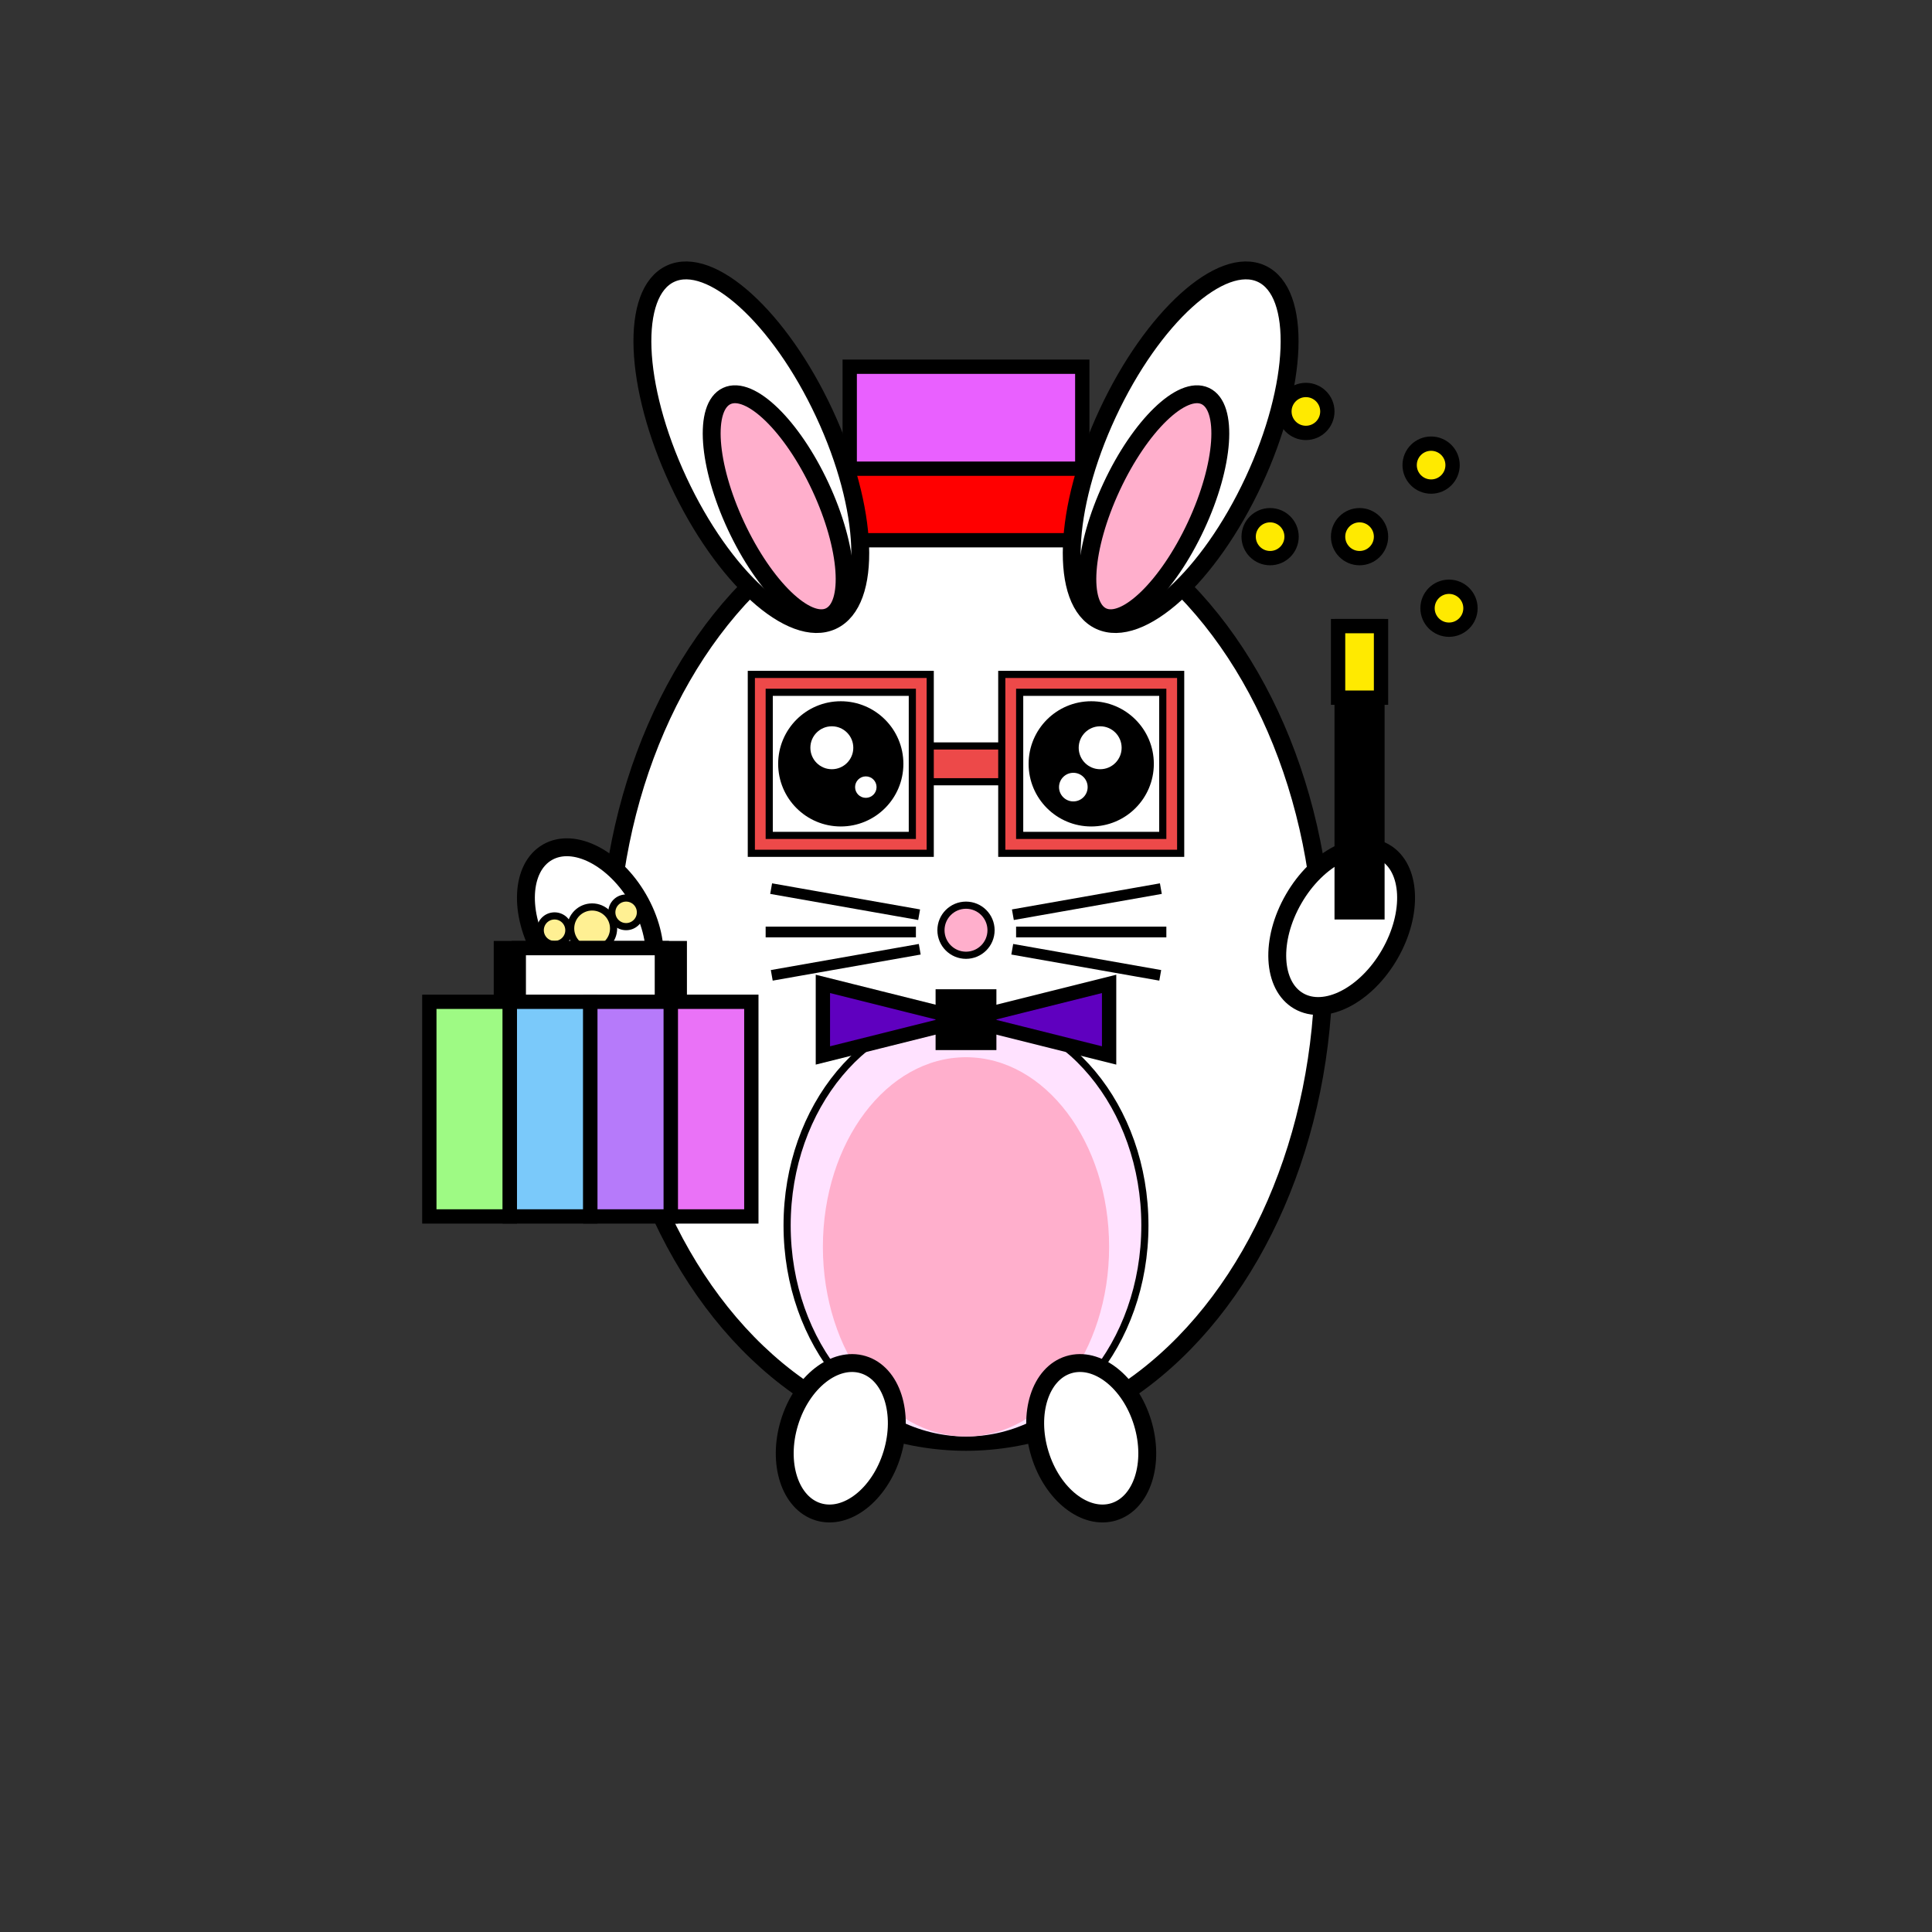
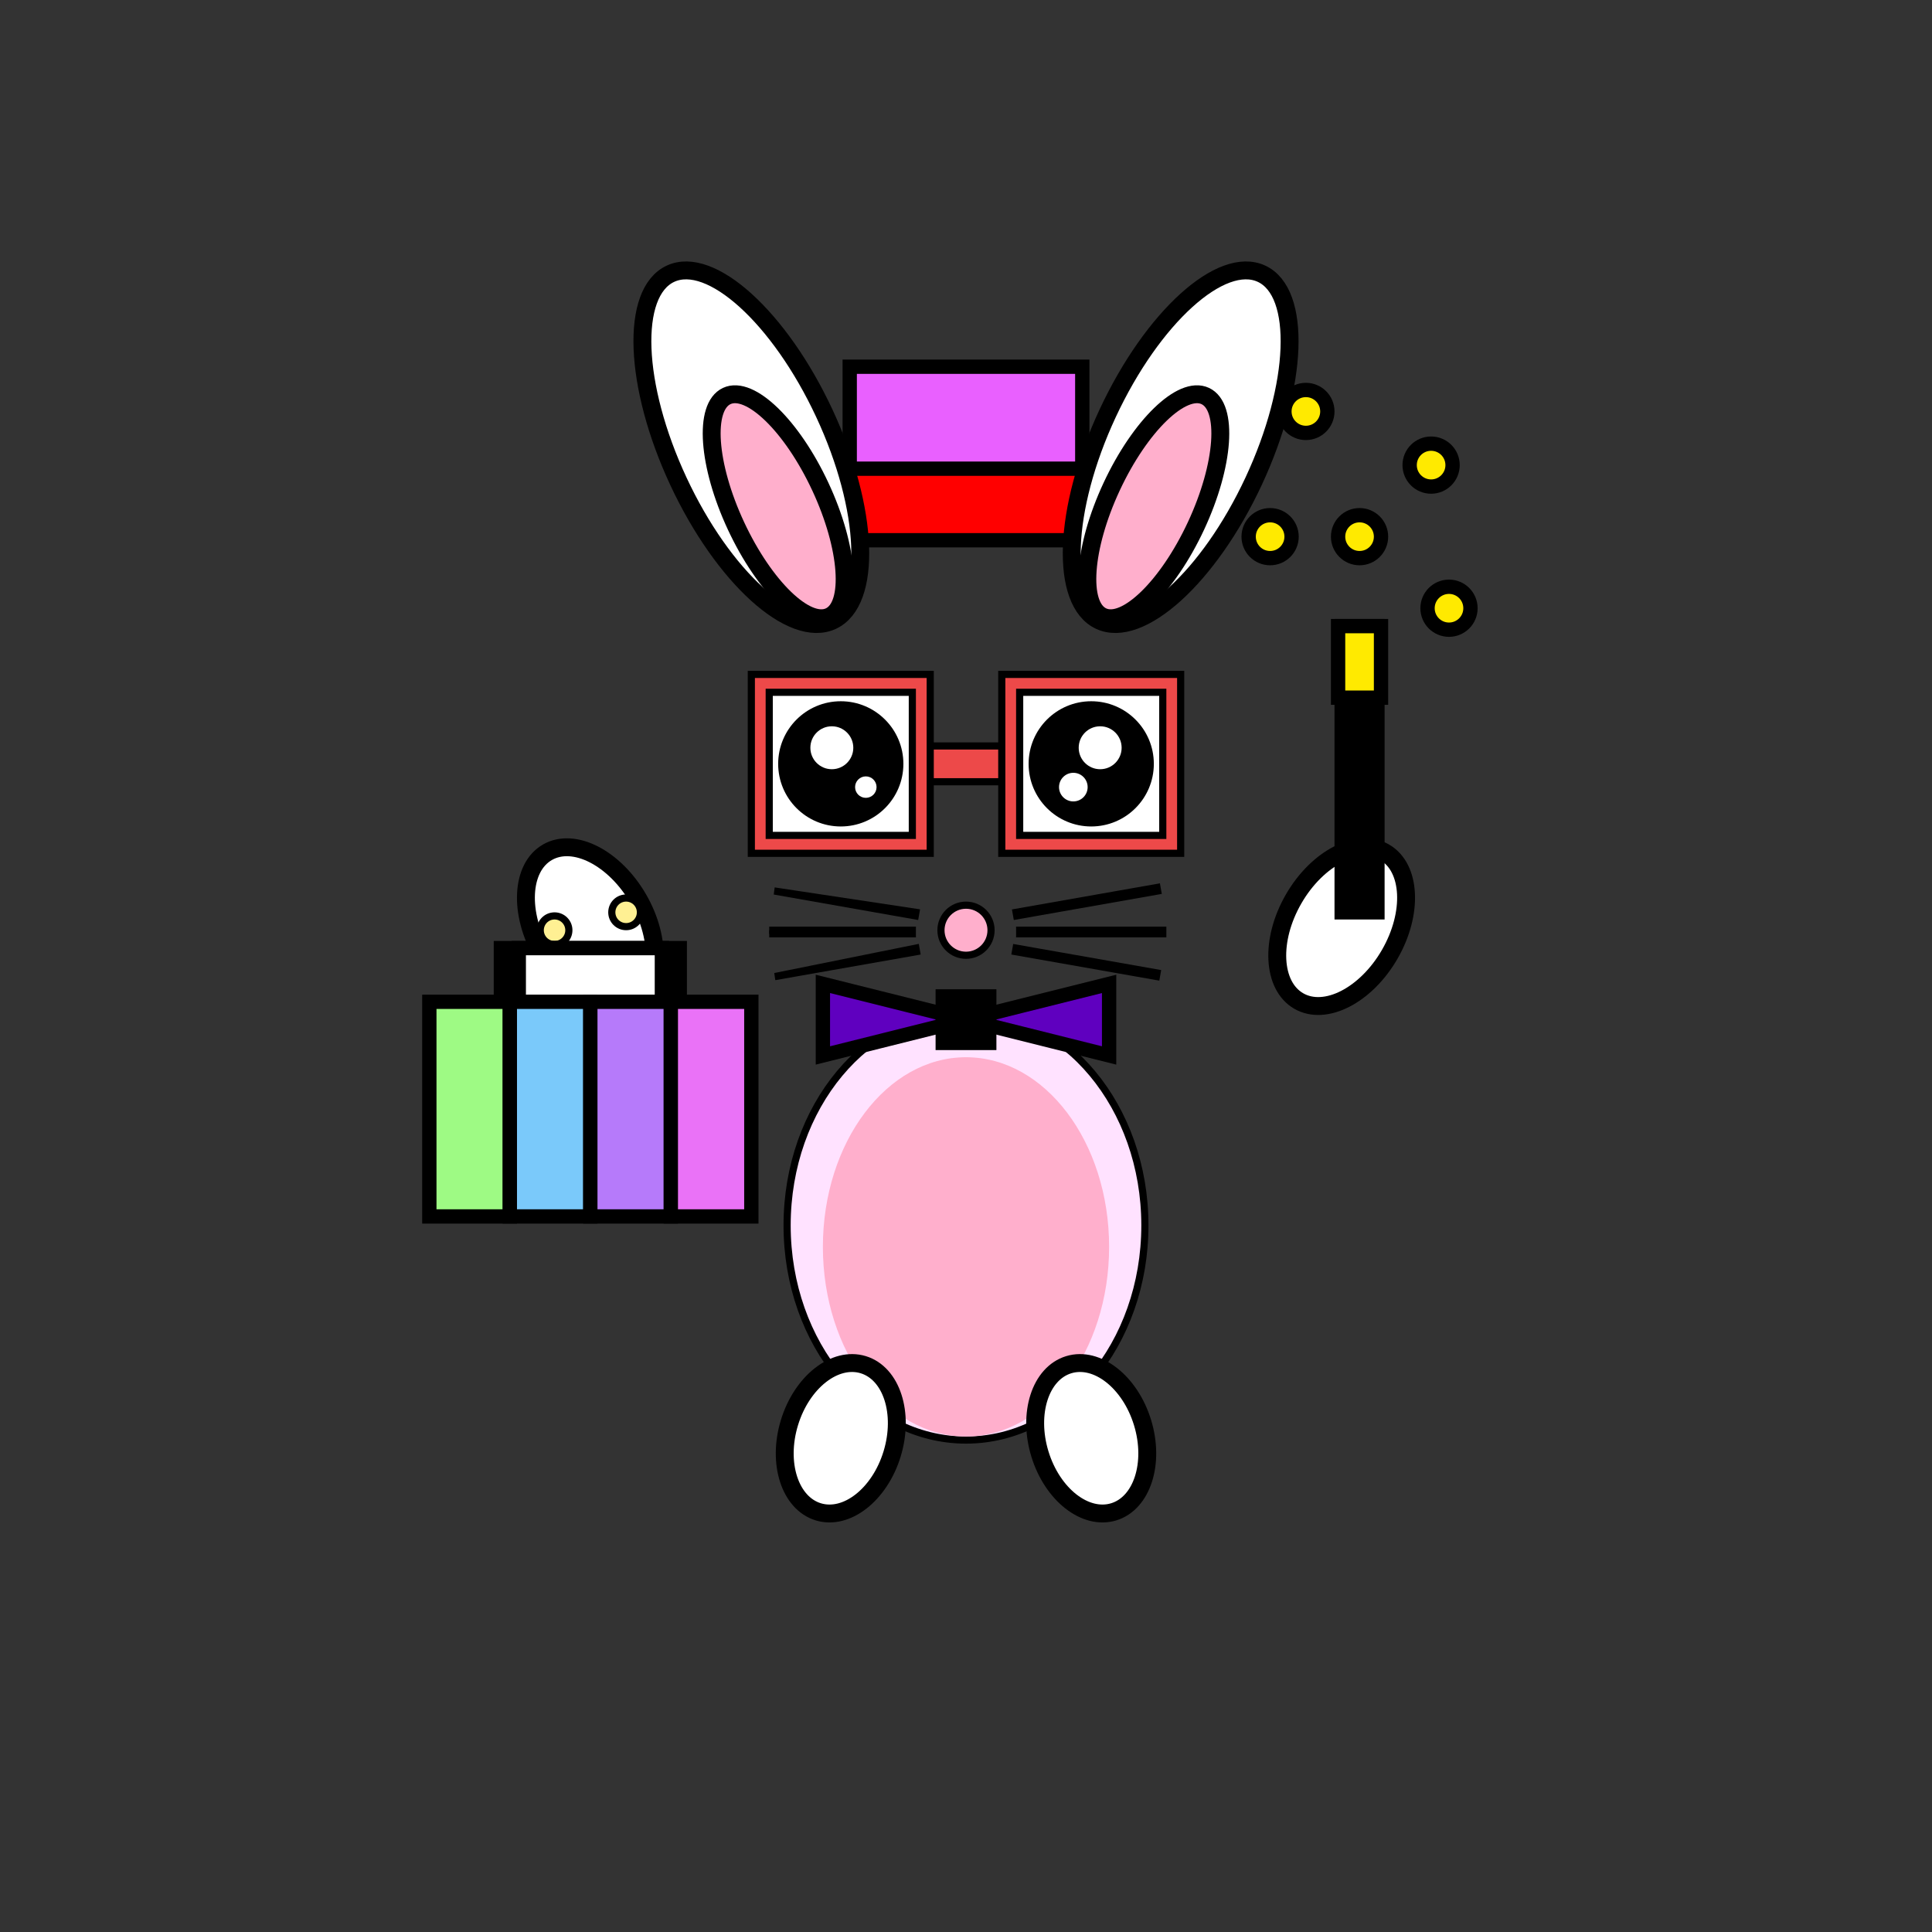
<svg xmlns="http://www.w3.org/2000/svg" width="1080" height="1080" style="background-color:#CEC9DF" stroke="#000">
  <rect width="100%" height="100%" fill="#333333" stroke="none" />
-   <ellipse stroke-width="10" ry="266" rx="200" cy="540" cx="540" fill="#fff" />
  <path stroke-width="4" fill="#ed4949" d="M492 417h140v20H492z" />
  <rect x="420" y="377" width="100" height="100" fill="#ed4949" stroke-width="4" />
  <rect x="430" y="387" width="80" height="80" fill="#fff" stroke-width="4" />
  <rect x="560" y="377" width="100" height="100" fill="#ed4949" stroke-width="4" />
  <rect x="570" y="387" width="80" height="80" fill="#fff" stroke-width="4" />
  <rect y="205" x="475" width="130" height="60" stroke-width="8" fill="#e960ff" />
  <rect y="262" x="440" width="200" height="40" stroke-width="8" fill="#ff0000" />
  <ellipse transform="rotate(25 660 250)" ry="107" rx="45" cy="250" cx="660" stroke-width="10" fill="#fff" />
  <ellipse transform="rotate(-25 420 250)" ry="107" rx="45" cy="250" cx="420" stroke-width="10" fill="#fff" />
  <ellipse transform="rotate(-25 435 283)" ry="68" rx="26" cy="283" cx="435" stroke-width="10" fill="#FFAFCC" />
  <ellipse transform="rotate(25 645 283)" ry="68" rx="26" cy="283" cx="645" stroke-width="10" fill="#FFAFCC" />
  <circle cy="427" cx="470" stroke-width="10" r="30" />
  <circle cy="427" cx="610" stroke-width="10" r="30" />
  <circle cy="418" cx="465" r="12" fill="#fff" stroke="none" />
  <circle cy="440" cx="484" r="6" fill="#fff" stroke="none" />
  <circle cy="418" cx="615" r="12" fill="#fff" stroke="none" />
  <circle cy="440" cx="600" r="8" fill="#fff" stroke="none" />
  <circle cy="520" cx="540" stroke-width="4" fill="#FFAFCC" r="14" />
  <ellipse ry="120" rx="100" cy="685" cx="540" stroke-width="4" fill="#FFE2FF" />
  <ellipse ry="106" rx="80" cy="697" cx="540" fill="#FFAFCC" stroke="none" />
  <ellipse transform="rotate(-17 610 804)" ry="43" rx="30" cy="804" cx="610" stroke-width="10" fill="#fff" />
  <ellipse transform="rotate(17 470 804)" ry="43" rx="30" cy="804" cx="470" stroke-width="10" fill="#fff" />
  <ellipse transform="rotate(30 750 518)" ry="48" rx="31" cy="518" cx="750" stroke-width="10" fill="#fff" />
  <ellipse transform="rotate(-30 330 518)" ry="48" rx="31" cy="518" cx="330" stroke-width="10" fill="#fff" />
  <circle cy="520" cx="310" r="8" fill="#FFF093" stroke-width="4" />
  <circle cy="510" cx="350" r="8" fill="#FFF093" stroke-width="4" />
-   <circle cy="519" cx="331" r="12" fill="#FFF093       " stroke-width="4" />
  <path stroke-width="8" fill="#5f00bf" d="m540 570 80-20v40zm0 0-80-20v40z" />
  <rect x="527" y="557" width="26" height="26" stroke-width="8" fill="56aaff" />
  <rect y="350" x="750" width="20" height="160" stroke-width="8" fill="#f" />
  <rect y="350" x="748" width="24" height="40" stroke-width="8" fill="#FFEA00" />
  <circle cy="300" cx="710" r="12" fill="#FFEA00" stroke-width="8" />
  <circle cy="260" cx="800" r="12" fill="#FFEA00" stroke-width="8" />
  <circle cy="230" cx="730" r="12" fill="#FFEA00" stroke-width="8" />
  <circle cy="300" cx="760" r="12" fill="#FFEA00" stroke-width="8" />
  <circle cy="340" cx="810" r="12" fill="#FFEA00" stroke-width="8" />
  <rect y="530" x="280" width="100" height="120" stroke-width="8" />
  <rect y="530" x="290" width="80" height="100" stroke-width="8" fill="#fff" />
  <rect y="560" x="240" width="45" height="120" stroke-width="8" fill="#9efa84" />
  <rect y="560" x="285" width="45" height="120" stroke-width="8" fill="#7ac9fa" />
  <rect y="560" x="330" width="45" height="120" stroke-width="8" fill="#b67afa" />
  <rect y="560" x="375" width="45" height="120" stroke-width="8" fill="#ea72f7" />
-   <path stroke-width="4" d="M430 520h80v2h-80zm3.215-23.892L512 510l-.347 1.97-78.785-13.892zm0 47.784L512 530l.347 1.97-78.784 13.891zM570 520h80v2h-80zm-2-10 78.785-13.892.347 1.97-78.785 13.892zm0 20  78.785 13.892-.348 1.97-78.784-13.892z" />
+   <path stroke-width="4" d="M430 520h80v2h-80m3.215-23.892L512 510l-.347 1.97-78.785-13.892zm0 47.784L512 530l.347 1.97-78.784 13.891zM570 520h80v2h-80zm-2-10 78.785-13.892.347 1.97-78.785 13.892zm0 20  78.785 13.892-.348 1.97-78.784-13.892z" />
</svg>